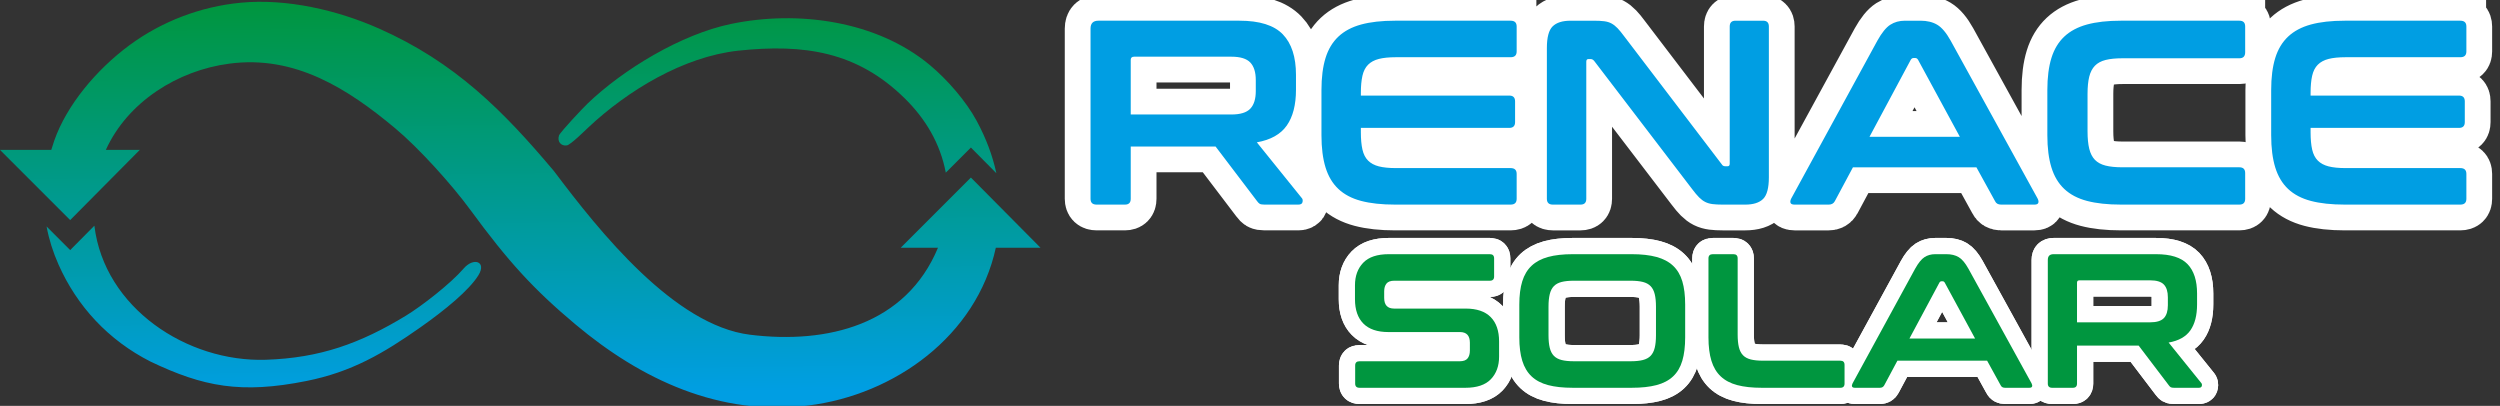
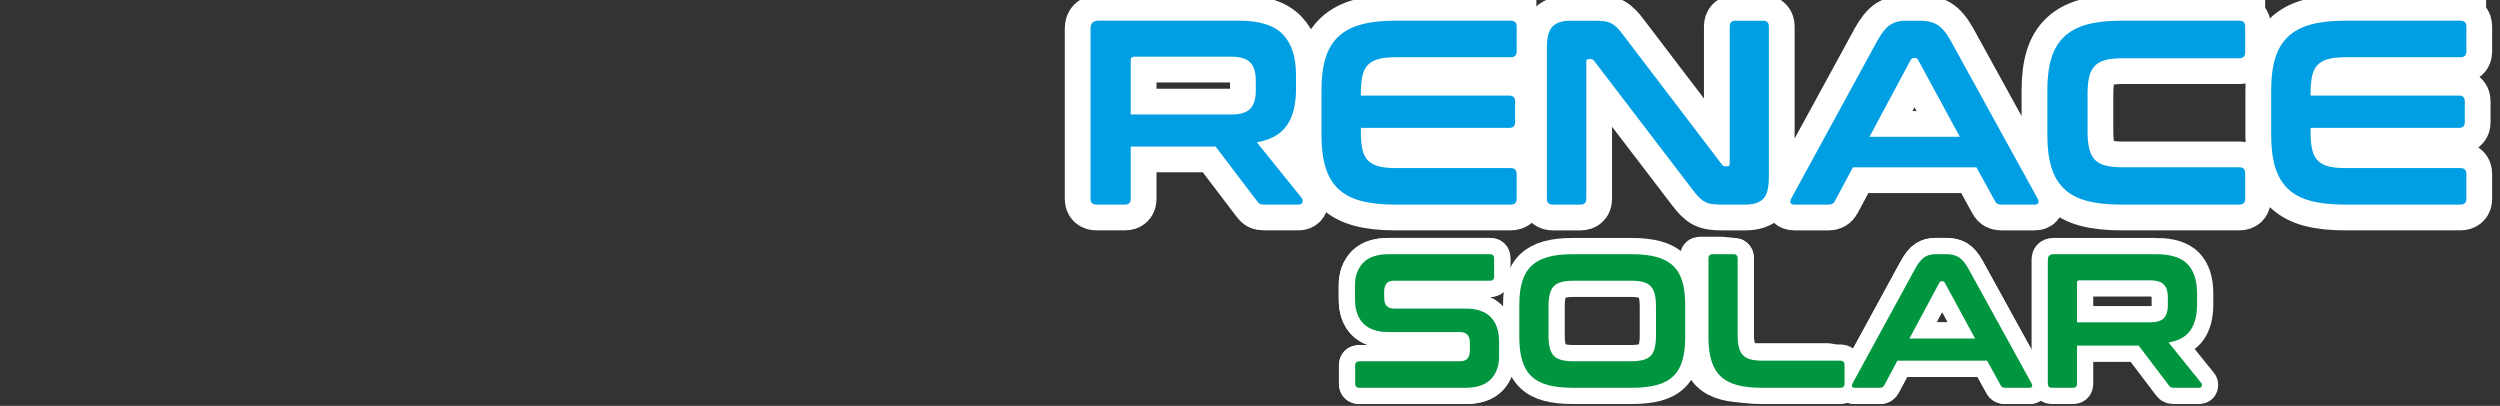
<svg xmlns="http://www.w3.org/2000/svg" width="100%" height="100%" viewBox="0 0 8260 1341" xml:space="preserve" style="fill-rule:evenodd;clip-rule:evenodd;stroke-miterlimit:22.926;">
  <rect x="0" y="0" width="8260" height="1341" fill="#333333" stroke="none" />
  <path d="M4095.3,68.401c66.548,-0 114.286,15.047 143.22,45.137c28.934,30.092 43.402,74.65 43.402,133.676l0,49.476c0,49.766 -10.125,89.116 -30.379,118.049c-20.255,28.934 -53.238,47.453 -98.955,55.554l148.432,184.019c2.894,2.894 3.76,7.232 2.604,13.02c-1.159,5.787 -5.788,8.681 -13.889,8.681l-111.976,0c-7.522,0 -12.73,-0.869 -15.624,-2.604c-2.891,-1.735 -5.784,-4.629 -8.677,-8.682l-137.148,-180.545l-280.37,0l0,172.734c0,12.73 -6.366,19.097 -19.096,19.097l-93.745,0c-13.31,0 -19.966,-6.367 -19.966,-19.097l-0,-562.475c-0,-17.36 8.681,-26.04 26.04,-26.04l466.127,-0Zm-359.36,309.883l332.451,-0c29.513,-0 50.345,-6.367 62.496,-19.097c12.154,-12.731 18.228,-32.118 18.228,-58.157l0,-36.457c0,-26.04 -6.074,-45.427 -18.228,-58.157c-12.151,-12.731 -32.983,-19.097 -62.496,-19.097l-321.165,-0c-7.523,-0 -11.286,3.473 -11.286,10.416l0,180.549Zm1255.15,-309.883c13.31,-0 19.963,6.366 19.963,19.096l-0,82.463c-0,12.731 -6.653,19.097 -19.963,19.097l-379.323,0c-22.57,0 -41.232,1.879 -55.987,5.641c-14.758,3.762 -26.618,10.127 -35.589,19.097c-8.972,8.968 -15.192,21.122 -18.662,36.456c-3.473,15.335 -5.208,34.285 -5.208,56.855l-0,8.682l490.429,-0c12.73,-0 19.095,6.363 19.095,19.094l-0,68.573c-0,12.73 -6.365,19.097 -19.095,19.097l-490.429,-0l-0,14.755c-0,22.57 1.735,41.521 5.208,56.855c3.47,15.337 9.69,27.488 18.662,36.459c8.971,8.968 20.831,15.335 35.589,19.094c14.755,3.763 33.417,5.644 55.987,5.644l379.323,-0c13.31,-0 19.963,6.364 19.963,19.094l-0,82.463c-0,12.73 -6.653,19.097 -19.963,19.097l-381.927,0c-43.981,0 -81.304,-4.05 -111.975,-12.152c-30.669,-8.101 -55.697,-21.268 -75.084,-39.496c-19.384,-18.227 -33.562,-41.954 -42.533,-71.177c-8.968,-29.223 -13.453,-64.667 -13.453,-106.331l-0,-149.301c-0,-41.663 4.485,-76.961 13.453,-105.895c8.971,-28.934 23.149,-52.516 42.533,-70.744c19.387,-18.228 44.415,-31.538 75.084,-39.93c30.671,-8.39 67.994,-12.586 111.975,-12.586l381.927,-0Zm274.292,-0c13.886,-0 25.461,0.579 34.722,1.738c9.257,1.155 17.359,3.616 24.301,7.376c6.947,3.762 13.6,8.971 19.967,15.624c6.363,6.656 13.599,15.481 21.701,26.475l322.9,423.591c2.314,4.052 6.077,6.078 11.285,6.078l7.812,-0c4.629,-0 6.943,-2.895 6.943,-8.682l-0,-453.104c-0,-12.73 6.366,-19.096 19.097,-19.096l91.143,-0c12.731,-0 19.095,6.366 19.095,19.096l-0,498.241c-0,35.3 -6.364,59.171 -19.095,71.613c-12.732,12.441 -32.406,18.662 -59.026,18.662l-74.65,0c-13.31,0 -24.449,-0.58 -33.42,-1.735c-8.967,-1.159 -16.925,-3.473 -23.869,-6.946c-6.942,-3.471 -13.742,-8.534 -20.399,-15.188c-6.653,-6.656 -14.321,-15.77 -23.003,-27.345l-323.769,-423.591c-3.473,-4.049 -7.232,-6.077 -11.284,-6.077l-7.813,0c-4.628,0 -6.942,2.894 -6.942,8.681l-0,453.104c-0,12.73 -6.368,19.097 -19.098,19.097l-91.14,0c-13.31,0 -19.966,-6.367 -19.966,-19.097l-0,-498.241c-0,-35.301 6.366,-59.17 19.097,-71.61c12.73,-12.444 32.406,-18.664 59.026,-18.664l76.385,-0Zm1079.81,-0c21.99,-0 40.508,4.485 55.553,13.455c15.045,8.968 29.803,26.473 44.268,52.514l287.313,521.68c2.893,5.784 3.619,10.559 2.171,14.321c-1.445,3.761 -5.641,5.642 -12.587,5.642l-110.237,0c-9.837,0 -16.493,-3.763 -19.963,-11.286l-61.631,-111.971l-407.966,-0l-59.896,111.971c-4.049,7.523 -10.702,11.286 -19.963,11.286l-112.842,0c-7.521,0 -12.007,-1.881 -13.455,-5.642c-1.445,-3.762 -0.722,-8.537 2.171,-14.321l284.709,-521.68c14.468,-26.041 28.644,-43.546 42.533,-52.514c13.889,-8.97 30.092,-13.455 48.61,-13.455l51.212,-0Zm-168.395,383.664l298.598,-0l-138.016,-254.33c-2.314,-4.05 -5.497,-6.074 -9.546,-6.074l-5.209,0c-4.052,0 -7.232,2.024 -9.549,6.074l-136.278,254.33Zm1222.16,-383.664c12.733,-0 19.097,6.366 19.097,19.096l-0,85.067c-0,13.31 -6.364,19.963 -19.097,19.963l-386.266,0c-22.57,0 -41.231,1.881 -55.986,5.644c-14.758,3.759 -26.476,10.127 -35.157,19.094c-8.678,8.971 -14.898,20.978 -18.662,36.023c-3.762,15.047 -5.641,34.142 -5.641,57.291l0,123.258c0,23.146 1.879,42.387 5.641,57.721c3.764,15.337 9.984,27.489 18.662,36.46c8.681,8.967 20.399,15.334 35.157,19.093c14.755,3.763 33.416,5.645 55.986,5.645l386.266,-0c12.733,-0 19.097,6.363 19.097,19.093l-0,85.067c-0,12.73 -6.364,19.097 -19.097,19.097l-391.474,0c-43.981,0 -81.304,-4.05 -111.976,-12.152c-30.668,-8.101 -55.696,-21.268 -75.082,-39.496c-19.385,-18.227 -33.563,-41.954 -42.534,-71.177c-8.968,-29.223 -13.453,-64.667 -13.453,-106.331l0,-149.301c0,-41.663 4.485,-76.961 13.453,-105.895c8.971,-28.934 23.149,-52.516 42.534,-70.744c19.386,-18.228 44.414,-31.538 75.082,-39.93c30.672,-8.39 67.995,-12.586 111.976,-12.586l391.474,-0Zm730.003,-0c13.31,-0 19.964,6.366 19.964,19.096l-0,82.463c-0,12.731 -6.654,19.097 -19.964,19.097l-379.322,0c-22.57,0 -41.231,1.879 -55.987,5.641c-14.758,3.762 -26.619,10.127 -35.589,19.097c-8.971,8.968 -15.192,21.122 -18.662,36.456c-3.472,15.335 -5.207,34.285 -5.207,56.855l-0,8.682l490.428,-0c12.731,-0 19.094,6.363 19.094,19.094l0,68.573c0,12.73 -6.363,19.097 -19.094,19.097l-490.428,-0l-0,14.755c-0,22.57 1.735,41.521 5.207,56.855c3.47,15.337 9.691,27.488 18.662,36.459c8.97,8.968 20.831,15.335 35.589,19.094c14.756,3.763 33.417,5.644 55.987,5.644l379.322,-0c13.31,-0 19.964,6.364 19.964,19.094l-0,82.463c-0,12.73 -6.654,19.097 -19.964,19.097l-381.926,0c-43.982,0 -81.304,-4.05 -111.975,-12.152c-30.669,-8.101 -55.698,-21.268 -75.084,-39.496c-19.383,-18.227 -33.562,-41.954 -42.533,-71.177c-8.967,-29.223 -13.453,-64.667 -13.453,-106.331l-0,-149.301c-0,-41.663 4.486,-76.961 13.453,-105.895c8.971,-28.934 23.15,-52.516 42.533,-70.744c19.386,-18.228 44.415,-31.538 75.084,-39.93c30.671,-8.39 67.993,-12.586 111.975,-12.586l381.926,-0Z" style="fill:none;fill-rule:nonzero;stroke:#fff;stroke-width:170.2px;" />
  <path d="M4095.3,68.401c66.548,-0 114.286,15.047 143.22,45.137c28.934,30.092 43.402,74.65 43.402,133.676l0,49.476c0,49.766 -10.125,89.116 -30.379,118.049c-20.255,28.934 -53.238,47.453 -98.955,55.554l148.432,184.019c2.894,2.894 3.76,7.232 2.604,13.02c-1.159,5.787 -5.788,8.681 -13.889,8.681l-111.976,0c-7.522,0 -12.73,-0.869 -15.624,-2.604c-2.891,-1.735 -5.784,-4.629 -8.677,-8.682l-137.148,-180.545l-280.37,0l0,172.734c0,12.73 -6.366,19.097 -19.096,19.097l-93.745,0c-13.31,0 -19.966,-6.367 -19.966,-19.097l-0,-562.475c-0,-17.36 8.681,-26.04 26.04,-26.04l466.127,-0Zm-359.36,309.883l332.451,-0c29.513,-0 50.345,-6.367 62.496,-19.097c12.154,-12.731 18.228,-32.118 18.228,-58.157l0,-36.457c0,-26.04 -6.074,-45.427 -18.228,-58.157c-12.151,-12.731 -32.983,-19.097 -62.496,-19.097l-321.165,-0c-7.523,-0 -11.286,3.473 -11.286,10.416l0,180.549Zm1255.15,-309.883c13.31,-0 19.963,6.366 19.963,19.096l-0,82.463c-0,12.731 -6.653,19.097 -19.963,19.097l-379.323,0c-22.57,0 -41.232,1.879 -55.987,5.641c-14.758,3.762 -26.618,10.127 -35.589,19.097c-8.972,8.968 -15.192,21.122 -18.662,36.456c-3.473,15.335 -5.208,34.285 -5.208,56.855l-0,8.682l490.429,-0c12.73,-0 19.095,6.363 19.095,19.094l-0,68.573c-0,12.73 -6.365,19.097 -19.095,19.097l-490.429,-0l-0,14.755c-0,22.57 1.735,41.521 5.208,56.855c3.47,15.337 9.69,27.488 18.662,36.459c8.971,8.968 20.831,15.335 35.589,19.094c14.755,3.763 33.417,5.644 55.987,5.644l379.323,-0c13.31,-0 19.963,6.364 19.963,19.094l-0,82.463c-0,12.73 -6.653,19.097 -19.963,19.097l-381.927,0c-43.981,0 -81.304,-4.05 -111.975,-12.152c-30.669,-8.101 -55.697,-21.268 -75.084,-39.496c-19.384,-18.227 -33.562,-41.954 -42.533,-71.177c-8.968,-29.223 -13.453,-64.667 -13.453,-106.331l-0,-149.301c-0,-41.663 4.485,-76.961 13.453,-105.895c8.971,-28.934 23.149,-52.516 42.533,-70.744c19.387,-18.228 44.415,-31.538 75.084,-39.93c30.671,-8.39 67.994,-12.586 111.975,-12.586l381.927,-0Zm274.292,-0c13.886,-0 25.461,0.579 34.722,1.738c9.257,1.155 17.359,3.616 24.301,7.376c6.947,3.762 13.6,8.971 19.967,15.624c6.363,6.656 13.599,15.481 21.701,26.475l322.9,423.591c2.314,4.052 6.077,6.078 11.285,6.078l7.812,-0c4.629,-0 6.943,-2.895 6.943,-8.682l-0,-453.104c-0,-12.73 6.366,-19.096 19.097,-19.096l91.143,-0c12.731,-0 19.095,6.366 19.095,19.096l-0,498.241c-0,35.3 -6.364,59.171 -19.095,71.613c-12.732,12.441 -32.406,18.662 -59.026,18.662l-74.65,0c-13.31,0 -24.449,-0.58 -33.42,-1.735c-8.967,-1.159 -16.925,-3.473 -23.869,-6.946c-6.942,-3.471 -13.742,-8.534 -20.399,-15.188c-6.653,-6.656 -14.321,-15.77 -23.003,-27.345l-323.769,-423.591c-3.473,-4.049 -7.232,-6.077 -11.284,-6.077l-7.813,0c-4.628,0 -6.942,2.894 -6.942,8.681l-0,453.104c-0,12.73 -6.368,19.097 -19.098,19.097l-91.14,0c-13.31,0 -19.966,-6.367 -19.966,-19.097l-0,-498.241c-0,-35.301 6.366,-59.17 19.097,-71.61c12.73,-12.444 32.406,-18.664 59.026,-18.664l76.385,-0Zm1079.81,-0c21.99,-0 40.508,4.485 55.553,13.455c15.045,8.968 29.803,26.473 44.268,52.514l287.313,521.68c2.893,5.784 3.619,10.559 2.171,14.321c-1.445,3.761 -5.641,5.642 -12.587,5.642l-110.237,0c-9.837,0 -16.493,-3.763 -19.963,-11.286l-61.631,-111.971l-407.966,-0l-59.896,111.971c-4.049,7.523 -10.702,11.286 -19.963,11.286l-112.842,0c-7.521,0 -12.007,-1.881 -13.455,-5.642c-1.445,-3.762 -0.722,-8.537 2.171,-14.321l284.709,-521.68c14.468,-26.041 28.644,-43.546 42.533,-52.514c13.889,-8.97 30.092,-13.455 48.61,-13.455l51.212,-0Zm-168.395,383.664l298.598,-0l-138.016,-254.33c-2.314,-4.05 -5.497,-6.074 -9.546,-6.074l-5.209,0c-4.052,0 -7.232,2.024 -9.549,6.074l-136.278,254.33Zm1222.16,-383.664c12.733,-0 19.097,6.366 19.097,19.096l-0,85.067c-0,13.31 -6.364,19.963 -19.097,19.963l-386.266,0c-22.57,0 -41.231,1.881 -55.986,5.644c-14.758,3.759 -26.476,10.127 -35.157,19.094c-8.678,8.971 -14.898,20.978 -18.662,36.023c-3.762,15.047 -5.641,34.142 -5.641,57.291l0,123.258c0,23.146 1.879,42.387 5.641,57.721c3.764,15.337 9.984,27.489 18.662,36.46c8.681,8.967 20.399,15.334 35.157,19.093c14.755,3.763 33.416,5.645 55.986,5.645l386.266,-0c12.733,-0 19.097,6.363 19.097,19.093l-0,85.067c-0,12.73 -6.364,19.097 -19.097,19.097l-391.474,0c-43.981,0 -81.304,-4.05 -111.976,-12.152c-30.668,-8.101 -55.696,-21.268 -75.082,-39.496c-19.385,-18.227 -33.563,-41.954 -42.534,-71.177c-8.968,-29.223 -13.453,-64.667 -13.453,-106.331l0,-149.301c0,-41.663 4.485,-76.961 13.453,-105.895c8.971,-28.934 23.149,-52.516 42.534,-70.744c19.386,-18.228 44.414,-31.538 75.082,-39.93c30.672,-8.39 67.995,-12.586 111.976,-12.586l391.474,-0Zm730.003,-0c13.31,-0 19.964,6.366 19.964,19.096l-0,82.463c-0,12.731 -6.654,19.097 -19.964,19.097l-379.322,0c-22.57,0 -41.231,1.879 -55.987,5.641c-14.758,3.762 -26.619,10.127 -35.589,19.097c-8.971,8.968 -15.192,21.122 -18.662,36.456c-3.472,15.335 -5.207,34.285 -5.207,56.855l-0,8.682l490.428,-0c12.731,-0 19.094,6.363 19.094,19.094l0,68.573c0,12.73 -6.363,19.097 -19.094,19.097l-490.428,-0l-0,14.755c-0,22.57 1.735,41.521 5.207,56.855c3.47,15.337 9.691,27.488 18.662,36.459c8.97,8.968 20.831,15.335 35.589,19.094c14.756,3.763 33.417,5.644 55.987,5.644l379.322,-0c13.31,-0 19.964,6.364 19.964,19.094l-0,82.463c-0,12.73 -6.654,19.097 -19.964,19.097l-381.926,0c-43.982,0 -81.304,-4.05 -111.975,-12.152c-30.669,-8.101 -55.698,-21.268 -75.084,-39.496c-19.383,-18.227 -33.562,-41.954 -42.533,-71.177c-8.967,-29.223 -13.453,-64.667 -13.453,-106.331l-0,-149.301c-0,-41.663 4.486,-76.961 13.453,-105.895c8.971,-28.934 23.15,-52.516 42.533,-70.744c19.386,-18.228 44.415,-31.538 75.084,-39.93c30.671,-8.39 67.993,-12.586 111.975,-12.586l381.926,-0Z" style="fill:#009ee3;fill-rule:nonzero;" />
-   <path d="M428.228,148.999c-110.641,81.607 -207.982,198.961 -248.814,315.263c-3.647,10.389 -6.987,20.724 -10.036,30.978l-169.378,-0l145.505,145.504l86.393,86.394c76.573,-77.211 150.008,-151.237 230.006,-231.898l-112.179,-0c71.944,-158.77 238.268,-262.999 408.149,-284.972c218.075,-29.065 392.903,84.449 547.104,212.965c79.81,66.522 188.367,187.337 249.413,270.612c124.712,170.13 208.412,262.009 347.893,378.758c216.238,181.052 474.644,303.336 768.374,267.147c284.744,-35.102 556.235,-230.075 619.558,-521.21l147.663,0c-76.668,-77.295 -153.336,-154.602 -230.004,-231.898l-231.902,231.898l123.11,0c-105.774,254.373 -365.026,319.079 -621.052,287.388c-249.811,-30.923 -496.444,-339.405 -647.252,-540.08c-168.2,-200.09 -327.526,-360.503 -579.146,-471.796c-135.996,-60.151 -303.75,-99.769 -456.589,-85.051c-131.829,12.694 -260.189,61.366 -366.816,139.998Zm-274.315,599.328c7.98,43.052 21.337,84.793 39.29,125.401c60.978,137.827 164.62,250.19 304.048,320.919c174.59,83.538 300.048,107.119 514.589,64.275c149.638,-29.889 253.926,-90.654 377.834,-177.823c81.12,-57.061 160.335,-122.191 190.866,-171.396c28.248,-45.521 -15.675,-60.867 -48.782,-22.359c-42.27,49.144 -137.78,123.525 -190.435,155.558c-150.885,91.789 -284.169,139.912 -462.886,145.756c-260.606,8.485 -533.282,-171.309 -566.463,-441.855c-0.103,-0.86 -0.41,-3.476 -0.129,-1.092l-79.947,80.603l-77.985,-77.987Zm3137.98,-176.146c-12.479,-58.609 -34.186,-115.572 -64.293,-171.659c-35.329,-65.824 -97.194,-137.237 -155.754,-185.923c-175.302,-145.781 -434.45,-181.559 -656.117,-135.625c-165.018,34.186 -356.069,149.75 -474.482,263.246c-14.225,13.642 -90.517,94.156 -94.279,105.477c-6.61,19.937 6.663,35.647 25.908,32.705c12.582,-1.931 61.376,-50.393 71.582,-59.949c129.74,-121.346 312.914,-233.053 494.49,-253.043c219.217,-23.379 393.285,3.709 549.308,156.555c69.974,68.526 118.181,149.696 136.658,246.462l82.962,-82.961l84.017,84.715Z" style="fill:url(#_Linear1);" />
  <g>
    <path d="M4922.67,839.818c9.249,-0 13.875,4.622 13.875,13.871l0,59.91c0,9.249 -4.626,13.875 -13.875,13.875l-315.938,-0c-12.194,-0 -20.81,3.153 -25.856,9.46c-5.043,6.304 -7.568,14.923 -7.568,25.853l-0,21.443c-0,23.543 10.933,35.314 32.792,35.314l236.482,-0c36.578,-0 64.112,9.353 82.613,28.061c18.497,18.71 27.746,45.511 27.746,80.404l0,50.449c0,30.692 -9.04,55.497 -27.117,74.413c-18.077,18.918 -46.244,28.379 -84.503,28.379l-349.362,0c-9.669,0 -14.504,-4.626 -14.504,-13.875l0,-59.906c0,-9.253 4.835,-13.875 14.504,-13.875l331.074,-0c12.194,-0 20.81,-3.154 25.856,-9.461c5.046,-6.303 7.568,-14.923 7.568,-25.852l-0,-25.857c-0,-23.544 -10.93,-35.315 -32.793,-35.315l-236.481,0c-36.579,0 -64.112,-9.356 -82.613,-28.061c-18.497,-18.71 -27.747,-45.51 -27.747,-80.404l0,-46.035c0,-30.692 9.04,-55.496 27.118,-74.413c18.077,-18.921 46.244,-28.378 84.503,-28.378l334.226,-0Z" style="fill:none;fill-rule:nonzero;stroke:#fff;stroke-width:107.28px;" />
    <path d="M5391.23,839.818c31.951,-0 59.173,3.045 81.664,9.144c22.492,6.095 40.781,15.765 54.864,29.006c14.083,13.243 24.279,30.376 30.583,51.398c6.307,21.019 9.46,46.664 9.46,76.935l0,108.466c0,30.271 -3.153,56.02 -9.46,77.25c-6.304,21.232 -16.5,38.468 -30.583,51.71c-14.083,13.243 -32.372,22.808 -54.864,28.694c-22.491,5.887 -49.713,8.829 -81.664,8.829l-194.862,0c-31.952,0 -59.07,-2.942 -81.353,-8.829c-22.279,-5.886 -40.464,-15.451 -54.547,-28.694c-14.083,-13.242 -24.383,-30.478 -30.899,-51.71c-6.516,-21.23 -9.776,-46.979 -9.776,-77.25l-0,-108.466c-0,-30.271 3.26,-55.916 9.776,-76.935c6.516,-21.022 16.816,-38.155 30.899,-51.398c14.083,-13.241 32.268,-22.911 54.547,-29.006c22.283,-6.099 49.401,-9.144 81.353,-9.144l194.862,-0Zm-274.95,268.013c-0,16.396 1.365,30.163 4.098,41.305c2.734,11.141 7.252,19.97 13.559,26.485c6.303,6.516 14.819,11.142 25.537,13.875c10.722,2.733 24.281,4.098 40.676,4.098l187.294,-0c16.395,-0 29.954,-1.365 40.676,-4.098c10.721,-2.733 19.234,-7.359 25.541,-13.875c6.303,-6.515 10.825,-15.344 13.559,-26.485c2.729,-11.142 4.098,-24.909 4.098,-41.305l-0,-94.594c-0,-16.397 -1.369,-30.164 -4.098,-41.306c-2.734,-11.14 -7.256,-19.969 -13.559,-26.484c-6.307,-6.52 -14.82,-11.142 -25.541,-13.875c-10.722,-2.734 -24.281,-4.098 -40.676,-4.098l-187.294,-0c-16.395,-0 -29.954,1.364 -40.676,4.098c-10.718,2.733 -19.234,7.355 -25.537,13.875c-6.307,6.515 -10.825,15.344 -13.559,26.484c-2.733,11.142 -4.098,24.909 -4.098,41.306l-0,94.594Z" style="fill:none;fill-rule:nonzero;stroke:#fff;stroke-width:107.28px;" />
-     <path d="M5727.34,839.818c9.249,-0 13.875,4.622 13.875,13.871l-0,251.617c-0,16.817 1.365,30.795 4.098,41.937c2.733,11.141 7.252,19.97 13.559,26.485c6.307,6.52 14.818,11.142 25.54,13.875c10.721,2.733 24.28,4.098 40.676,4.098l255.399,0c9.25,0 13.875,4.626 13.875,13.875l0,61.799c0,9.249 -4.625,13.875 -13.875,13.875l-259.184,0c-31.952,0 -59.066,-2.942 -81.349,-8.829c-22.283,-5.886 -40.464,-15.451 -54.547,-28.694c-14.087,-13.242 -24.385,-30.478 -30.904,-51.71c-6.515,-21.23 -9.773,-46.979 -9.773,-77.25l-0,-261.078c-0,-9.249 4.835,-13.871 14.504,-13.871l68.106,-0Z" style="fill:none;fill-rule:nonzero;stroke:#fff;stroke-width:107.28px;" />
+     <path d="M5727.34,839.818c9.249,-0 13.875,4.622 13.875,13.871l-0,251.617c-0,16.817 1.365,30.795 4.098,41.937c2.733,11.141 7.252,19.97 13.559,26.485c6.307,6.52 14.818,11.142 25.54,13.875l255.399,0c9.25,0 13.875,4.626 13.875,13.875l0,61.799c0,9.249 -4.625,13.875 -13.875,13.875l-259.184,0c-31.952,0 -59.066,-2.942 -81.349,-8.829c-22.283,-5.886 -40.464,-15.451 -54.547,-28.694c-14.087,-13.242 -24.385,-30.478 -30.904,-51.71c-6.515,-21.23 -9.773,-46.979 -9.773,-77.25l-0,-261.078c-0,-9.249 4.835,-13.871 14.504,-13.871l68.106,-0Z" style="fill:none;fill-rule:nonzero;stroke:#fff;stroke-width:107.28px;" />
    <path d="M6431.11,839.818c15.977,-0 29.428,3.258 40.361,9.773c10.929,6.518 21.651,19.234 32.161,38.154l208.735,379.001c2.101,4.203 2.625,7.673 1.577,10.406c-1.052,2.733 -4.101,4.098 -9.144,4.098l-80.089,-0c-7.147,-0 -11.982,-2.733 -14.507,-8.196l-44.773,-81.353l-296.389,0l-43.514,81.353c-2.941,5.463 -7.776,8.196 -14.504,8.196l-81.979,-0c-5.467,-0 -8.726,-1.365 -9.777,-4.098c-1.049,-2.733 -0.525,-6.203 1.577,-10.406l206.843,-379.001c10.512,-18.92 20.81,-31.636 30.902,-38.154c10.089,-6.515 21.86,-9.773 35.314,-9.773l37.206,-0Zm-122.34,278.731l216.932,-0l-100.266,-184.768c-1.684,-2.946 -3.994,-4.415 -6.939,-4.415l-3.782,0c-2.946,0 -5.256,1.469 -6.939,4.415l-99.006,184.768Z" style="fill:none;fill-rule:nonzero;stroke:#fff;stroke-width:107.28px;" />
-     <path d="M7123.53,839.818c48.344,-0 83.03,10.929 104.052,32.791c21.019,21.86 31.528,54.233 31.528,97.114l-0,35.946c-0,36.157 -7.355,64.744 -22.072,85.765c-14.711,21.02 -38.674,34.475 -71.888,40.358l107.835,133.694c2.101,2.101 2.733,5.254 1.893,9.457c-0.84,4.206 -4.207,6.307 -10.09,6.307l-81.352,-0c-5.462,-0 -9.248,-0.632 -11.35,-1.893c-2.101,-1.261 -4.205,-3.361 -6.307,-6.303l-99.637,-131.17l-203.69,0l0,125.491c0,9.249 -4.623,13.875 -13.875,13.875l-68.106,-0c-9.669,-0 -14.503,-4.626 -14.503,-13.875l-0,-408.64c-0,-12.61 6.307,-18.917 18.918,-18.917l338.644,-0Zm-261.078,225.128l241.528,0c21.439,0 36.575,-4.622 45.404,-13.871c8.828,-9.249 13.242,-23.336 13.242,-42.253l0,-26.485c0,-18.918 -4.414,-33.005 -13.242,-42.253c-8.829,-9.249 -23.965,-13.871 -45.404,-13.871l-233.329,-0c-5.466,-0 -8.199,2.521 -8.199,7.568l0,131.165Z" style="fill:none;fill-rule:nonzero;stroke:#fff;stroke-width:107.28px;" />
    <path d="M4922.67,839.818c9.249,-0 13.875,4.622 13.875,13.871l0,59.91c0,9.249 -4.626,13.875 -13.875,13.875l-315.938,-0c-12.194,-0 -20.81,3.153 -25.856,9.46c-5.043,6.304 -7.568,14.923 -7.568,25.853l-0,21.443c-0,23.543 10.933,35.314 32.792,35.314l236.482,-0c36.578,-0 64.112,9.353 82.613,28.061c18.497,18.71 27.746,45.511 27.746,80.404l0,50.449c0,30.692 -9.04,55.497 -27.117,74.413c-18.077,18.918 -46.244,28.379 -84.503,28.379l-349.362,0c-9.669,0 -14.504,-4.626 -14.504,-13.875l0,-59.906c0,-9.253 4.835,-13.875 14.504,-13.875l331.074,-0c12.194,-0 20.81,-3.154 25.856,-9.461c5.046,-6.303 7.568,-14.923 7.568,-25.852l-0,-25.857c-0,-23.544 -10.93,-35.315 -32.793,-35.315l-236.481,0c-36.579,0 -64.112,-9.356 -82.613,-28.061c-18.497,-18.71 -27.747,-45.51 -27.747,-80.404l0,-46.035c0,-30.692 9.04,-55.496 27.118,-74.413c18.077,-18.921 46.244,-28.378 84.503,-28.378l334.226,-0Z" style="fill:#00963f;fill-rule:nonzero;" />
    <path d="M5391.23,839.818c31.951,-0 59.173,3.045 81.664,9.144c22.492,6.095 40.781,15.765 54.864,29.006c14.083,13.243 24.279,30.376 30.583,51.398c6.307,21.019 9.46,46.664 9.46,76.935l0,108.466c0,30.271 -3.153,56.02 -9.46,77.25c-6.304,21.232 -16.5,38.468 -30.583,51.71c-14.083,13.243 -32.372,22.808 -54.864,28.694c-22.491,5.887 -49.713,8.829 -81.664,8.829l-194.862,0c-31.952,0 -59.07,-2.942 -81.353,-8.829c-22.279,-5.886 -40.464,-15.451 -54.547,-28.694c-14.083,-13.242 -24.383,-30.478 -30.899,-51.71c-6.516,-21.23 -9.776,-46.979 -9.776,-77.25l-0,-108.466c-0,-30.271 3.26,-55.916 9.776,-76.935c6.516,-21.022 16.816,-38.155 30.899,-51.398c14.083,-13.241 32.268,-22.911 54.547,-29.006c22.283,-6.099 49.401,-9.144 81.353,-9.144l194.862,-0Zm-274.95,268.013c-0,16.396 1.365,30.163 4.098,41.305c2.734,11.141 7.252,19.97 13.559,26.485c6.303,6.516 14.819,11.142 25.537,13.875c10.722,2.733 24.281,4.098 40.676,4.098l187.294,-0c16.395,-0 29.954,-1.365 40.676,-4.098c10.721,-2.733 19.234,-7.359 25.541,-13.875c6.303,-6.515 10.825,-15.344 13.559,-26.485c2.729,-11.142 4.098,-24.909 4.098,-41.305l-0,-94.594c-0,-16.397 -1.369,-30.164 -4.098,-41.306c-2.734,-11.14 -7.256,-19.969 -13.559,-26.484c-6.307,-6.52 -14.82,-11.142 -25.541,-13.875c-10.722,-2.734 -24.281,-4.098 -40.676,-4.098l-187.294,-0c-16.395,-0 -29.954,1.364 -40.676,4.098c-10.718,2.733 -19.234,7.355 -25.537,13.875c-6.307,6.515 -10.825,15.344 -13.559,26.484c-2.733,11.142 -4.098,24.909 -4.098,41.306l-0,94.594Z" style="fill:#00963f;fill-rule:nonzero;" />
    <path d="M5727.34,839.818c9.249,-0 13.875,4.622 13.875,13.871l-0,251.617c-0,16.817 1.365,30.795 4.098,41.937c2.733,11.141 7.252,19.97 13.559,26.485c6.307,6.52 14.818,11.142 25.54,13.875c10.721,2.733 24.28,4.098 40.676,4.098l255.399,0c9.25,0 13.875,4.626 13.875,13.875l0,61.799c0,9.249 -4.625,13.875 -13.875,13.875l-259.184,0c-31.952,0 -59.066,-2.942 -81.349,-8.829c-22.283,-5.886 -40.464,-15.451 -54.547,-28.694c-14.087,-13.242 -24.385,-30.478 -30.904,-51.71c-6.515,-21.23 -9.773,-46.979 -9.773,-77.25l-0,-261.078c-0,-9.249 4.835,-13.871 14.504,-13.871l68.106,-0Z" style="fill:#00963f;fill-rule:nonzero;" />
    <path d="M6431.11,839.818c15.977,-0 29.428,3.258 40.361,9.773c10.929,6.518 21.651,19.234 32.161,38.154l208.735,379.001c2.101,4.203 2.625,7.673 1.577,10.406c-1.052,2.733 -4.101,4.098 -9.144,4.098l-80.089,-0c-7.147,-0 -11.982,-2.733 -14.507,-8.196l-44.773,-81.353l-296.389,0l-43.514,81.353c-2.941,5.463 -7.776,8.196 -14.504,8.196l-81.979,-0c-5.467,-0 -8.726,-1.365 -9.777,-4.098c-1.049,-2.733 -0.525,-6.203 1.577,-10.406l206.843,-379.001c10.512,-18.92 20.81,-31.636 30.902,-38.154c10.089,-6.515 21.86,-9.773 35.314,-9.773l37.206,-0Zm-122.34,278.731l216.932,-0l-100.266,-184.768c-1.684,-2.946 -3.994,-4.415 -6.939,-4.415l-3.782,0c-2.946,0 -5.256,1.469 -6.939,4.415l-99.006,184.768Z" style="fill:#00963f;fill-rule:nonzero;" />
    <path d="M7123.53,839.818c48.344,-0 83.03,10.929 104.052,32.791c21.019,21.86 31.528,54.233 31.528,97.114l-0,35.946c-0,36.157 -7.355,64.744 -22.072,85.765c-14.711,21.02 -38.674,34.475 -71.888,40.358l107.835,133.694c2.101,2.101 2.733,5.254 1.893,9.457c-0.84,4.206 -4.207,6.307 -10.09,6.307l-81.352,-0c-5.462,-0 -9.248,-0.632 -11.35,-1.893c-2.101,-1.261 -4.205,-3.361 -6.307,-6.303l-99.637,-131.17l-203.69,0l0,125.491c0,9.249 -4.623,13.875 -13.875,13.875l-68.106,-0c-9.669,-0 -14.503,-4.626 -14.503,-13.875l-0,-408.64c-0,-12.61 6.307,-18.917 18.918,-18.917l338.644,-0Zm-261.078,225.128l241.528,0c21.439,0 36.575,-4.622 45.404,-13.871c8.828,-9.249 13.242,-23.336 13.242,-42.253l0,-26.485c0,-18.918 -4.414,-33.005 -13.242,-42.253c-8.829,-9.249 -23.965,-13.871 -45.404,-13.871l-233.329,-0c-5.466,-0 -8.199,2.521 -8.199,7.568l0,131.165Z" style="fill:#00963f;fill-rule:nonzero;" />
    <path d="M4922.67,839.818c9.249,-0 13.875,4.622 13.875,13.871l0,59.91c0,9.249 -4.626,13.875 -13.875,13.875l-315.938,-0c-12.194,-0 -20.81,3.153 -25.856,9.46c-5.043,6.304 -7.568,14.923 -7.568,25.853l-0,21.443c-0,23.543 10.933,35.314 32.792,35.314l236.482,-0c36.578,-0 64.112,9.353 82.613,28.061c18.497,18.71 27.746,45.511 27.746,80.404l0,50.449c0,30.692 -9.04,55.497 -27.117,74.413c-18.077,18.918 -46.244,28.379 -84.503,28.379l-349.362,0c-9.669,0 -14.504,-4.626 -14.504,-13.875l0,-59.906c0,-9.253 4.835,-13.875 14.504,-13.875l331.074,-0c12.194,-0 20.81,-3.154 25.856,-9.461c5.046,-6.303 7.568,-14.923 7.568,-25.852l-0,-25.857c-0,-23.544 -10.93,-35.315 -32.793,-35.315l-236.481,0c-36.579,0 -64.112,-9.356 -82.613,-28.061c-18.497,-18.71 -27.747,-45.51 -27.747,-80.404l0,-46.035c0,-30.692 9.04,-55.496 27.118,-74.413c18.077,-18.921 46.244,-28.378 84.503,-28.378l334.226,-0Z" style="fill:none;fill-rule:nonzero;stroke:#fff;stroke-width:107.28px;" />
-     <path d="M5391.23,839.818c31.951,-0 59.173,3.045 81.664,9.144c22.492,6.095 40.781,15.765 54.864,29.006c14.083,13.243 24.279,30.376 30.583,51.398c6.307,21.019 9.46,46.664 9.46,76.935l0,108.466c0,30.271 -3.153,56.02 -9.46,77.25c-6.304,21.232 -16.5,38.468 -30.583,51.71c-14.083,13.243 -32.372,22.808 -54.864,28.694c-22.491,5.887 -49.713,8.829 -81.664,8.829l-194.862,0c-31.952,0 -59.07,-2.942 -81.353,-8.829c-22.279,-5.886 -40.464,-15.451 -54.547,-28.694c-14.083,-13.242 -24.383,-30.478 -30.899,-51.71c-6.516,-21.23 -9.776,-46.979 -9.776,-77.25l-0,-108.466c-0,-30.271 3.26,-55.916 9.776,-76.935c6.516,-21.022 16.816,-38.155 30.899,-51.398c14.083,-13.241 32.268,-22.911 54.547,-29.006c22.283,-6.099 49.401,-9.144 81.353,-9.144l194.862,-0Zm-274.95,268.013c-0,16.396 1.365,30.163 4.098,41.305c2.734,11.141 7.252,19.97 13.559,26.485c6.303,6.516 14.819,11.142 25.537,13.875c10.722,2.733 24.281,4.098 40.676,4.098l187.294,-0c16.395,-0 29.954,-1.365 40.676,-4.098c10.721,-2.733 19.234,-7.359 25.541,-13.875c6.303,-6.515 10.825,-15.344 13.559,-26.485c2.729,-11.142 4.098,-24.909 4.098,-41.305l-0,-94.594c-0,-16.397 -1.369,-30.164 -4.098,-41.306c-2.734,-11.14 -7.256,-19.969 -13.559,-26.484c-6.307,-6.52 -14.82,-11.142 -25.541,-13.875c-10.722,-2.734 -24.281,-4.098 -40.676,-4.098l-187.294,-0c-16.395,-0 -29.954,1.364 -40.676,4.098c-10.718,2.733 -19.234,7.355 -25.537,13.875c-6.307,6.515 -10.825,15.344 -13.559,26.484c-2.733,11.142 -4.098,24.909 -4.098,41.306l-0,94.594Z" style="fill:none;fill-rule:nonzero;stroke:#fff;stroke-width:107.28px;" />
    <path d="M5727.34,839.818c9.249,-0 13.875,4.622 13.875,13.871l-0,251.617c-0,16.817 1.365,30.795 4.098,41.937c2.733,11.141 7.252,19.97 13.559,26.485c6.307,6.52 14.818,11.142 25.54,13.875c10.721,2.733 24.28,4.098 40.676,4.098l255.399,0c9.25,0 13.875,4.626 13.875,13.875l0,61.799c0,9.249 -4.625,13.875 -13.875,13.875l-259.184,0c-31.952,0 -59.066,-2.942 -81.349,-8.829c-22.283,-5.886 -40.464,-15.451 -54.547,-28.694c-14.087,-13.242 -24.385,-30.478 -30.904,-51.71c-6.515,-21.23 -9.773,-46.979 -9.773,-77.25l-0,-261.078c-0,-9.249 4.835,-13.871 14.504,-13.871l68.106,-0Z" style="fill:none;fill-rule:nonzero;stroke:#fff;stroke-width:107.28px;" />
    <path d="M6431.11,839.818c15.977,-0 29.428,3.258 40.361,9.773c10.929,6.518 21.651,19.234 32.161,38.154l208.735,379.001c2.101,4.203 2.625,7.673 1.577,10.406c-1.052,2.733 -4.101,4.098 -9.144,4.098l-80.089,-0c-7.147,-0 -11.982,-2.733 -14.507,-8.196l-44.773,-81.353l-296.389,0l-43.514,81.353c-2.941,5.463 -7.776,8.196 -14.504,8.196l-81.979,-0c-5.467,-0 -8.726,-1.365 -9.777,-4.098c-1.049,-2.733 -0.525,-6.203 1.577,-10.406l206.843,-379.001c10.512,-18.92 20.81,-31.636 30.902,-38.154c10.089,-6.515 21.86,-9.773 35.314,-9.773l37.206,-0Zm-122.34,278.731l216.932,-0l-100.266,-184.768c-1.684,-2.946 -3.994,-4.415 -6.939,-4.415l-3.782,0c-2.946,0 -5.256,1.469 -6.939,4.415l-99.006,184.768Z" style="fill:none;fill-rule:nonzero;stroke:#fff;stroke-width:107.28px;" />
    <path d="M7123.53,839.818c48.344,-0 83.03,10.929 104.052,32.791c21.019,21.86 31.528,54.233 31.528,97.114l-0,35.946c-0,36.157 -7.355,64.744 -22.072,85.765c-14.711,21.02 -38.674,34.475 -71.888,40.358l107.835,133.694c2.101,2.101 2.733,5.254 1.893,9.457c-0.84,4.206 -4.207,6.307 -10.09,6.307l-81.352,-0c-5.462,-0 -9.248,-0.632 -11.35,-1.893c-2.101,-1.261 -4.205,-3.361 -6.307,-6.303l-99.637,-131.17l-203.69,0l0,125.491c0,9.249 -4.623,13.875 -13.875,13.875l-68.106,-0c-9.669,-0 -14.503,-4.626 -14.503,-13.875l-0,-408.64c-0,-12.61 6.307,-18.917 18.918,-18.917l338.644,-0Zm-261.078,225.128l241.528,0c21.439,0 36.575,-4.622 45.404,-13.871c8.828,-9.249 13.242,-23.336 13.242,-42.253l0,-26.485c0,-18.918 -4.414,-33.005 -13.242,-42.253c-8.829,-9.249 -23.965,-13.871 -45.404,-13.871l-233.329,-0c-5.466,-0 -8.199,2.521 -8.199,7.568l0,131.165Z" style="fill:none;fill-rule:nonzero;stroke:#fff;stroke-width:107.28px;" />
    <path d="M4922.67,839.818c9.249,-0 13.875,4.622 13.875,13.871l0,59.91c0,9.249 -4.626,13.875 -13.875,13.875l-315.938,-0c-12.194,-0 -20.81,3.153 -25.856,9.46c-5.043,6.304 -7.568,14.923 -7.568,25.853l-0,21.443c-0,23.543 10.933,35.314 32.792,35.314l236.482,-0c36.578,-0 64.112,9.353 82.613,28.061c18.497,18.71 27.746,45.511 27.746,80.404l0,50.449c0,30.692 -9.04,55.497 -27.117,74.413c-18.077,18.918 -46.244,28.379 -84.503,28.379l-349.362,0c-9.669,0 -14.504,-4.626 -14.504,-13.875l0,-59.906c0,-9.253 4.835,-13.875 14.504,-13.875l331.074,-0c12.194,-0 20.81,-3.154 25.856,-9.461c5.046,-6.303 7.568,-14.923 7.568,-25.852l-0,-25.857c-0,-23.544 -10.93,-35.315 -32.793,-35.315l-236.481,0c-36.579,0 -64.112,-9.356 -82.613,-28.061c-18.497,-18.71 -27.747,-45.51 -27.747,-80.404l0,-46.035c0,-30.692 9.04,-55.496 27.118,-74.413c18.077,-18.921 46.244,-28.378 84.503,-28.378l334.226,-0Z" style="fill:#00963f;fill-rule:nonzero;" />
-     <path d="M5391.23,839.818c31.951,-0 59.173,3.045 81.664,9.144c22.492,6.095 40.781,15.765 54.864,29.006c14.083,13.243 24.279,30.376 30.583,51.398c6.307,21.019 9.46,46.664 9.46,76.935l0,108.466c0,30.271 -3.153,56.02 -9.46,77.25c-6.304,21.232 -16.5,38.468 -30.583,51.71c-14.083,13.243 -32.372,22.808 -54.864,28.694c-22.491,5.887 -49.713,8.829 -81.664,8.829l-194.862,0c-31.952,0 -59.07,-2.942 -81.353,-8.829c-22.279,-5.886 -40.464,-15.451 -54.547,-28.694c-14.083,-13.242 -24.383,-30.478 -30.899,-51.71c-6.516,-21.23 -9.776,-46.979 -9.776,-77.25l-0,-108.466c-0,-30.271 3.26,-55.916 9.776,-76.935c6.516,-21.022 16.816,-38.155 30.899,-51.398c14.083,-13.241 32.268,-22.911 54.547,-29.006c22.283,-6.099 49.401,-9.144 81.353,-9.144l194.862,-0Zm-274.95,268.013c-0,16.396 1.365,30.163 4.098,41.305c2.734,11.141 7.252,19.97 13.559,26.485c6.303,6.516 14.819,11.142 25.537,13.875c10.722,2.733 24.281,4.098 40.676,4.098l187.294,-0c16.395,-0 29.954,-1.365 40.676,-4.098c10.721,-2.733 19.234,-7.359 25.541,-13.875c6.303,-6.515 10.825,-15.344 13.559,-26.485c2.729,-11.142 4.098,-24.909 4.098,-41.305l-0,-94.594c-0,-16.397 -1.369,-30.164 -4.098,-41.306c-2.734,-11.14 -7.256,-19.969 -13.559,-26.484c-6.307,-6.52 -14.82,-11.142 -25.541,-13.875c-10.722,-2.734 -24.281,-4.098 -40.676,-4.098l-187.294,-0c-16.395,-0 -29.954,1.364 -40.676,4.098c-10.718,2.733 -19.234,7.355 -25.537,13.875c-6.307,6.515 -10.825,15.344 -13.559,26.484c-2.733,11.142 -4.098,24.909 -4.098,41.306l-0,94.594Z" style="fill:#00963f;fill-rule:nonzero;" />
    <path d="M5727.34,839.818c9.249,-0 13.875,4.622 13.875,13.871l-0,251.617c-0,16.817 1.365,30.795 4.098,41.937c2.733,11.141 7.252,19.97 13.559,26.485c6.307,6.52 14.818,11.142 25.54,13.875c10.721,2.733 24.28,4.098 40.676,4.098l255.399,0c9.25,0 13.875,4.626 13.875,13.875l0,61.799c0,9.249 -4.625,13.875 -13.875,13.875l-259.184,0c-31.952,0 -59.066,-2.942 -81.349,-8.829c-22.283,-5.886 -40.464,-15.451 -54.547,-28.694c-14.087,-13.242 -24.385,-30.478 -30.904,-51.71c-6.515,-21.23 -9.773,-46.979 -9.773,-77.25l-0,-261.078c-0,-9.249 4.835,-13.871 14.504,-13.871l68.106,-0Z" style="fill:#00963f;fill-rule:nonzero;" />
    <path d="M6431.11,839.818c15.977,-0 29.428,3.258 40.361,9.773c10.929,6.518 21.651,19.234 32.161,38.154l208.735,379.001c2.101,4.203 2.625,7.673 1.577,10.406c-1.052,2.733 -4.101,4.098 -9.144,4.098l-80.089,-0c-7.147,-0 -11.982,-2.733 -14.507,-8.196l-44.773,-81.353l-296.389,0l-43.514,81.353c-2.941,5.463 -7.776,8.196 -14.504,8.196l-81.979,-0c-5.467,-0 -8.726,-1.365 -9.777,-4.098c-1.049,-2.733 -0.525,-6.203 1.577,-10.406l206.843,-379.001c10.512,-18.92 20.81,-31.636 30.902,-38.154c10.089,-6.515 21.86,-9.773 35.314,-9.773l37.206,-0Zm-122.34,278.731l216.932,-0l-100.266,-184.768c-1.684,-2.946 -3.994,-4.415 -6.939,-4.415l-3.782,0c-2.946,0 -5.256,1.469 -6.939,4.415l-99.006,184.768Z" style="fill:#00963f;fill-rule:nonzero;" />
    <path d="M7123.53,839.818c48.344,-0 83.03,10.929 104.052,32.791c21.019,21.86 31.528,54.233 31.528,97.114l-0,35.946c-0,36.157 -7.355,64.744 -22.072,85.765c-14.711,21.02 -38.674,34.475 -71.888,40.358l107.835,133.694c2.101,2.101 2.733,5.254 1.893,9.457c-0.84,4.206 -4.207,6.307 -10.09,6.307l-81.352,-0c-5.462,-0 -9.248,-0.632 -11.35,-1.893c-2.101,-1.261 -4.205,-3.361 -6.307,-6.303l-99.637,-131.17l-203.69,0l0,125.491c0,9.249 -4.623,13.875 -13.875,13.875l-68.106,-0c-9.669,-0 -14.503,-4.626 -14.503,-13.875l-0,-408.64c-0,-12.61 6.307,-18.917 18.918,-18.917l338.644,-0Zm-261.078,225.128l241.528,0c21.439,0 36.575,-4.622 45.404,-13.871c8.828,-9.249 13.242,-23.336 13.242,-42.253l0,-26.485c0,-18.918 -4.414,-33.005 -13.242,-42.253c-8.829,-9.249 -23.965,-13.871 -45.404,-13.871l-233.329,-0c-5.466,-0 -8.199,2.521 -8.199,7.568l0,131.165Z" style="fill:#00963f;fill-rule:nonzero;" />
  </g>
  <defs>
    <linearGradient id="_Linear1" x1="0" y1="0" x2="1" y2="0" gradientUnits="userSpaceOnUse" gradientTransform="matrix(-18.75,-1293.36,-1293.36,18.75,1807.03,1300.43)">
      <stop offset="0" style="stop-color:#009ee3;stop-opacity:1" />
      <stop offset="1" style="stop-color:#00963f;stop-opacity:1" />
    </linearGradient>
  </defs>
</svg>